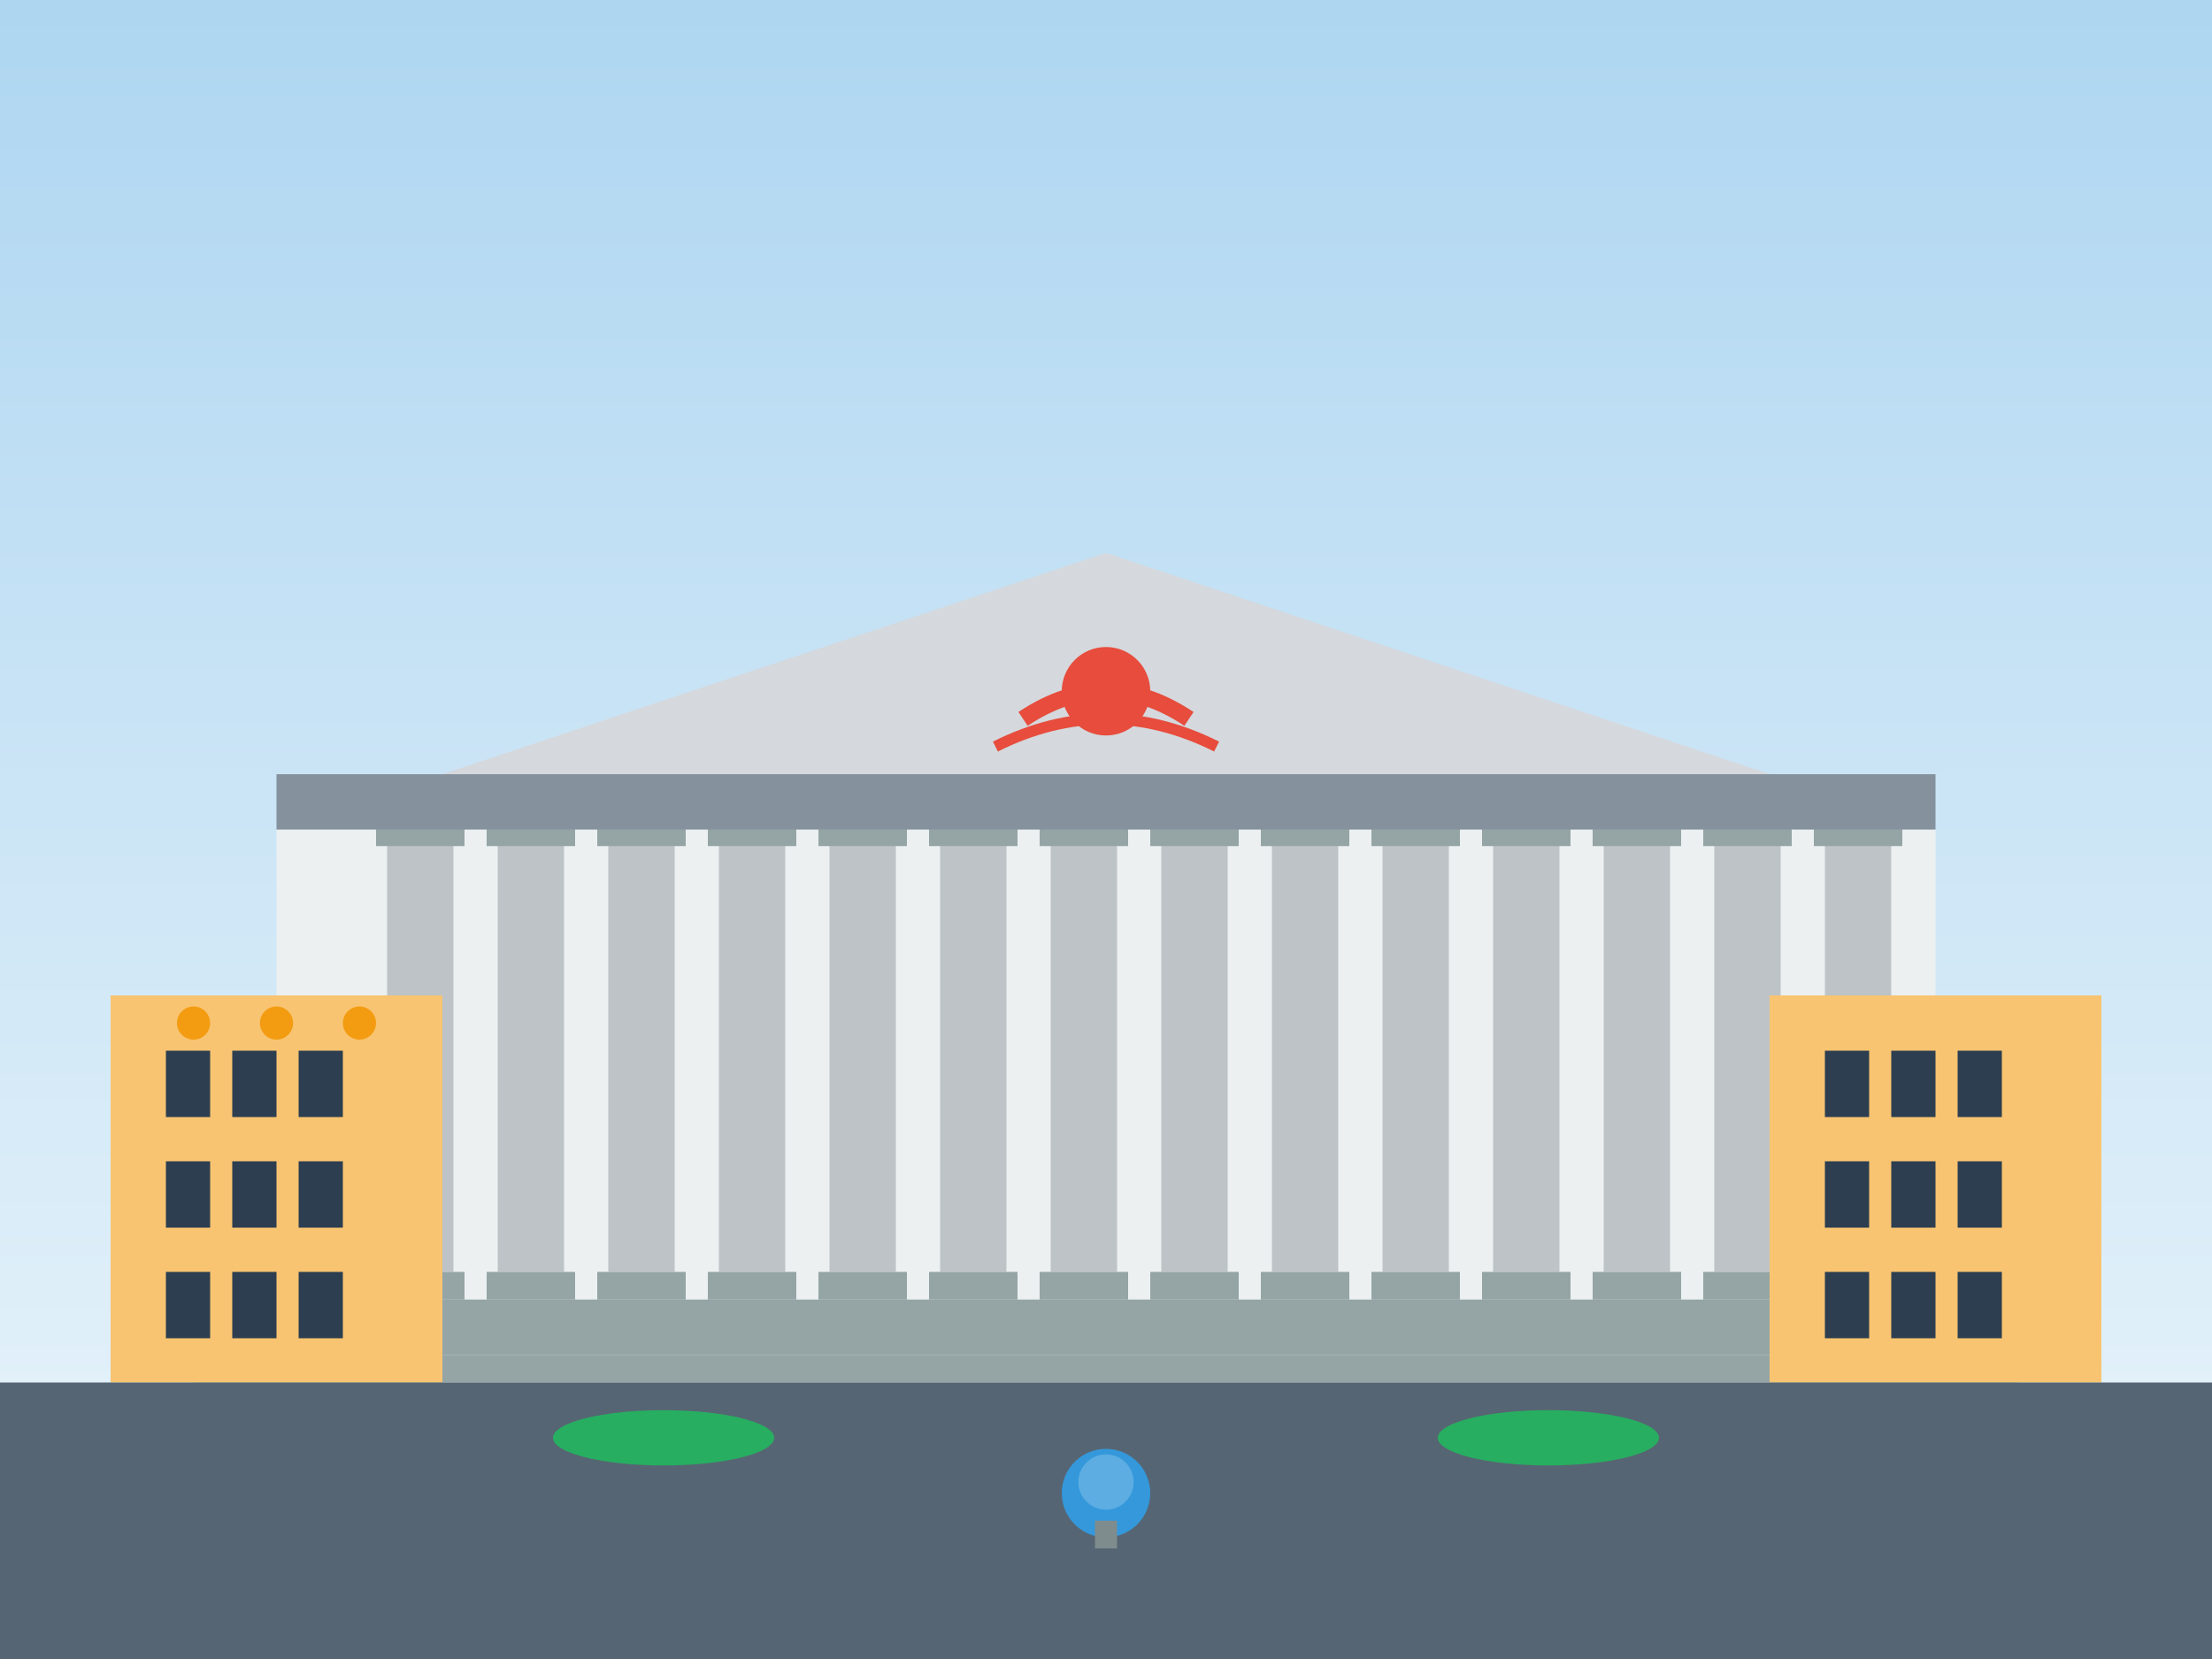
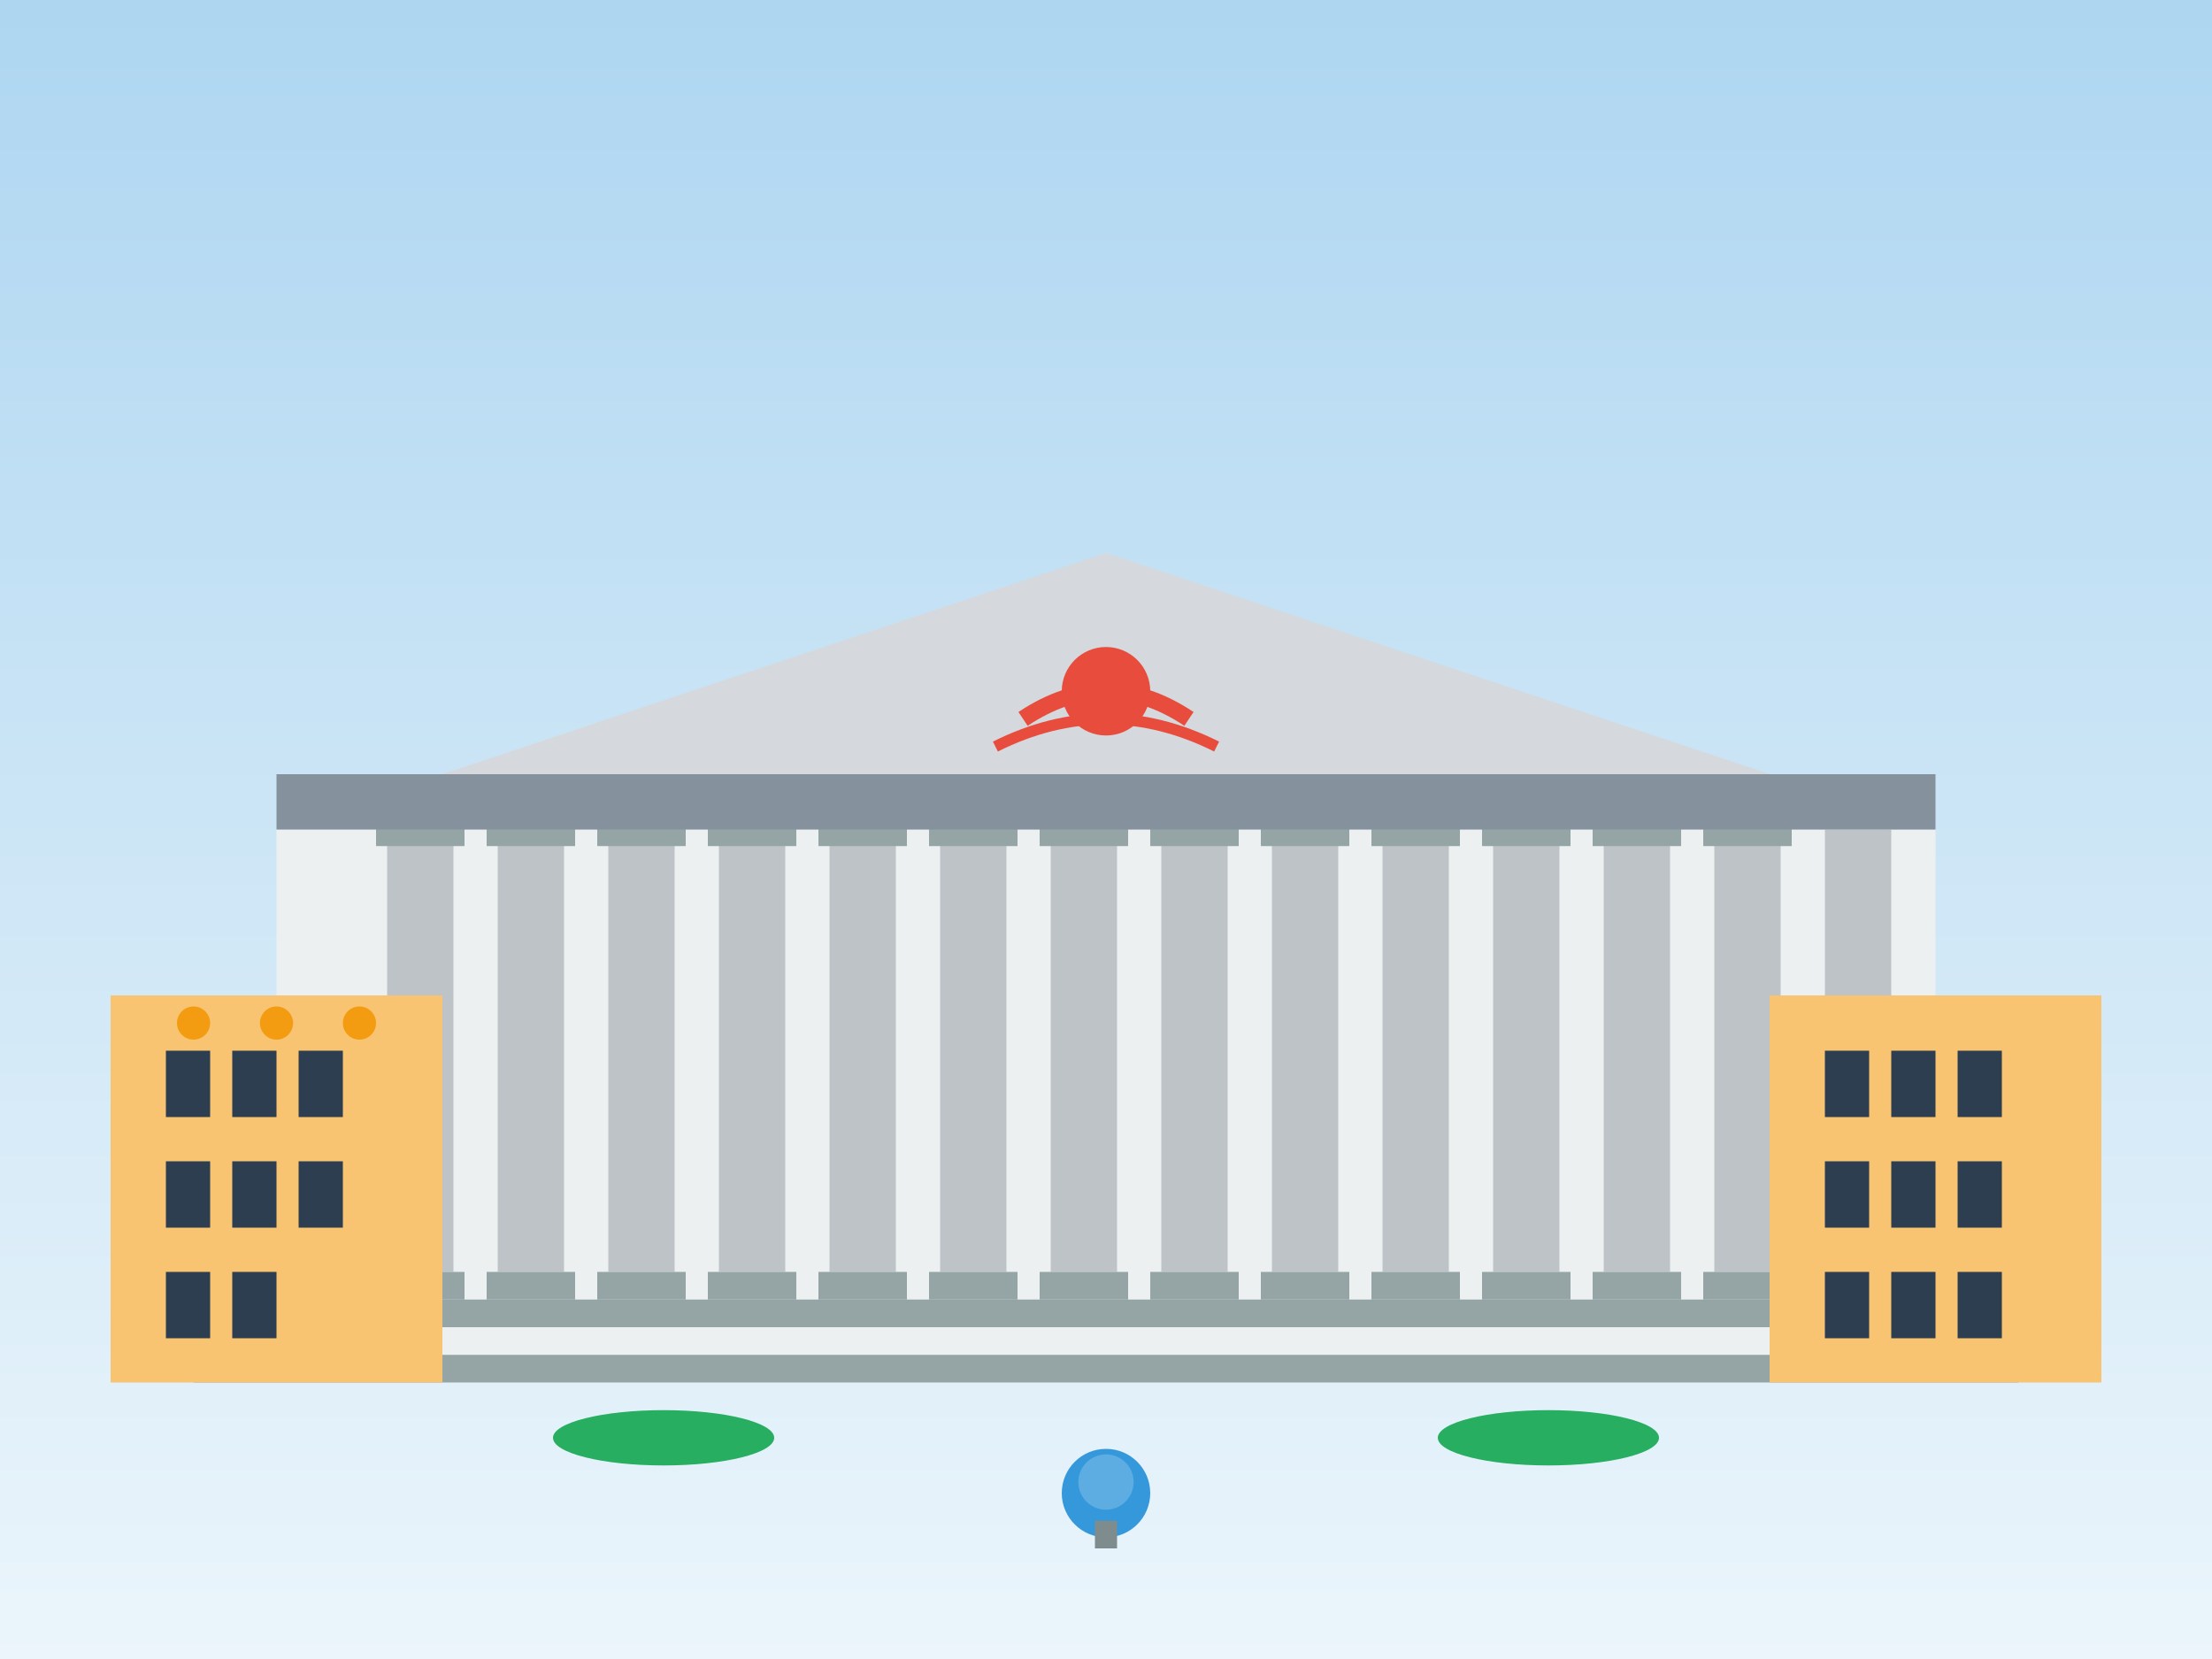
<svg xmlns="http://www.w3.org/2000/svg" width="400" height="300" viewBox="0 0 400 300">
  <rect x="0" y="0" width="400" height="300" fill="#333333" stroke="none" />
  <defs>
    <linearGradient id="skyClass" x1="0%" y1="0%" x2="0%" y2="100%">
      <stop offset="0%" style="stop-color:#aed6f1;stop-opacity:1" />
      <stop offset="100%" style="stop-color:#ebf5fb;stop-opacity:1" />
    </linearGradient>
  </defs>
  <rect width="400" height="300" fill="url(#skyClass)" />
  <rect x="50" y="150" width="300" height="100" fill="#ecf0f1" />
  <polygon points="50,150 200,100 350,150" fill="#d5d8dc" />
  <rect x="70" y="150" width="12" height="80" fill="#bdc3c7" />
  <rect x="90" y="150" width="12" height="80" fill="#bdc3c7" />
  <rect x="110" y="150" width="12" height="80" fill="#bdc3c7" />
  <rect x="130" y="150" width="12" height="80" fill="#bdc3c7" />
  <rect x="150" y="150" width="12" height="80" fill="#bdc3c7" />
  <rect x="170" y="150" width="12" height="80" fill="#bdc3c7" />
  <rect x="190" y="150" width="12" height="80" fill="#bdc3c7" />
  <rect x="210" y="150" width="12" height="80" fill="#bdc3c7" />
  <rect x="230" y="150" width="12" height="80" fill="#bdc3c7" />
  <rect x="250" y="150" width="12" height="80" fill="#bdc3c7" />
  <rect x="270" y="150" width="12" height="80" fill="#bdc3c7" />
  <rect x="290" y="150" width="12" height="80" fill="#bdc3c7" />
  <rect x="310" y="150" width="12" height="80" fill="#bdc3c7" />
  <rect x="330" y="150" width="12" height="80" fill="#bdc3c7" />
  <rect x="68" y="145" width="16" height="8" fill="#95a5a6" />
  <rect x="88" y="145" width="16" height="8" fill="#95a5a6" />
  <rect x="108" y="145" width="16" height="8" fill="#95a5a6" />
  <rect x="128" y="145" width="16" height="8" fill="#95a5a6" />
  <rect x="148" y="145" width="16" height="8" fill="#95a5a6" />
  <rect x="168" y="145" width="16" height="8" fill="#95a5a6" />
  <rect x="188" y="145" width="16" height="8" fill="#95a5a6" />
  <rect x="208" y="145" width="16" height="8" fill="#95a5a6" />
  <rect x="228" y="145" width="16" height="8" fill="#95a5a6" />
  <rect x="248" y="145" width="16" height="8" fill="#95a5a6" />
  <rect x="268" y="145" width="16" height="8" fill="#95a5a6" />
  <rect x="288" y="145" width="16" height="8" fill="#95a5a6" />
  <rect x="308" y="145" width="16" height="8" fill="#95a5a6" />
-   <rect x="328" y="145" width="16" height="8" fill="#95a5a6" />
  <rect x="68" y="230" width="16" height="5" fill="#95a5a6" />
  <rect x="88" y="230" width="16" height="5" fill="#95a5a6" />
  <rect x="108" y="230" width="16" height="5" fill="#95a5a6" />
  <rect x="128" y="230" width="16" height="5" fill="#95a5a6" />
  <rect x="148" y="230" width="16" height="5" fill="#95a5a6" />
  <rect x="168" y="230" width="16" height="5" fill="#95a5a6" />
  <rect x="188" y="230" width="16" height="5" fill="#95a5a6" />
  <rect x="208" y="230" width="16" height="5" fill="#95a5a6" />
  <rect x="228" y="230" width="16" height="5" fill="#95a5a6" />
  <rect x="248" y="230" width="16" height="5" fill="#95a5a6" />
  <rect x="268" y="230" width="16" height="5" fill="#95a5a6" />
  <rect x="288" y="230" width="16" height="5" fill="#95a5a6" />
  <rect x="308" y="230" width="16" height="5" fill="#95a5a6" />
  <rect x="328" y="230" width="16" height="5" fill="#95a5a6" />
  <rect x="50" y="140" width="300" height="10" fill="#85929e" />
  <circle cx="200" cy="125" r="8" fill="#e74c3c" />
  <path d="M185 130 Q200 120 215 130" fill="none" stroke="#e74c3c" stroke-width="3" />
  <path d="M180 135 Q200 125 220 135" fill="none" stroke="#e74c3c" stroke-width="2" />
  <rect x="45" y="235" width="310" height="5" fill="#95a5a6" />
-   <rect x="40" y="240" width="320" height="5" fill="#95a5a6" />
  <rect x="35" y="245" width="330" height="5" fill="#95a5a6" />
  <rect x="20" y="180" width="60" height="70" fill="#f8c471" />
  <rect x="30" y="190" width="8" height="12" fill="#2c3e50" />
  <rect x="42" y="190" width="8" height="12" fill="#2c3e50" />
  <rect x="54" y="190" width="8" height="12" fill="#2c3e50" />
  <rect x="30" y="210" width="8" height="12" fill="#2c3e50" />
  <rect x="42" y="210" width="8" height="12" fill="#2c3e50" />
  <rect x="54" y="210" width="8" height="12" fill="#2c3e50" />
  <rect x="30" y="230" width="8" height="12" fill="#2c3e50" />
  <rect x="42" y="230" width="8" height="12" fill="#2c3e50" />
-   <rect x="54" y="230" width="8" height="12" fill="#2c3e50" />
  <circle cx="35" cy="185" r="3" fill="#f39c12" />
  <circle cx="50" cy="185" r="3" fill="#f39c12" />
  <circle cx="65" cy="185" r="3" fill="#f39c12" />
  <rect x="320" y="180" width="60" height="70" fill="#f8c471" />
  <rect x="330" y="190" width="8" height="12" fill="#2c3e50" />
  <rect x="342" y="190" width="8" height="12" fill="#2c3e50" />
  <rect x="354" y="190" width="8" height="12" fill="#2c3e50" />
  <rect x="330" y="210" width="8" height="12" fill="#2c3e50" />
  <rect x="342" y="210" width="8" height="12" fill="#2c3e50" />
  <rect x="354" y="210" width="8" height="12" fill="#2c3e50" />
  <rect x="330" y="230" width="8" height="12" fill="#2c3e50" />
  <rect x="342" y="230" width="8" height="12" fill="#2c3e50" />
  <rect x="354" y="230" width="8" height="12" fill="#2c3e50" />
-   <rect x="0" y="250" width="400" height="50" fill="#566573" />
  <ellipse cx="120" cy="260" rx="20" ry="5" fill="#27ae60" />
  <ellipse cx="280" cy="260" rx="20" ry="5" fill="#27ae60" />
  <circle cx="200" cy="270" r="8" fill="#3498db" />
  <circle cx="200" cy="268" r="5" fill="#5dade2" />
  <rect x="198" y="275" width="4" height="5" fill="#7f8c8d" />
</svg>